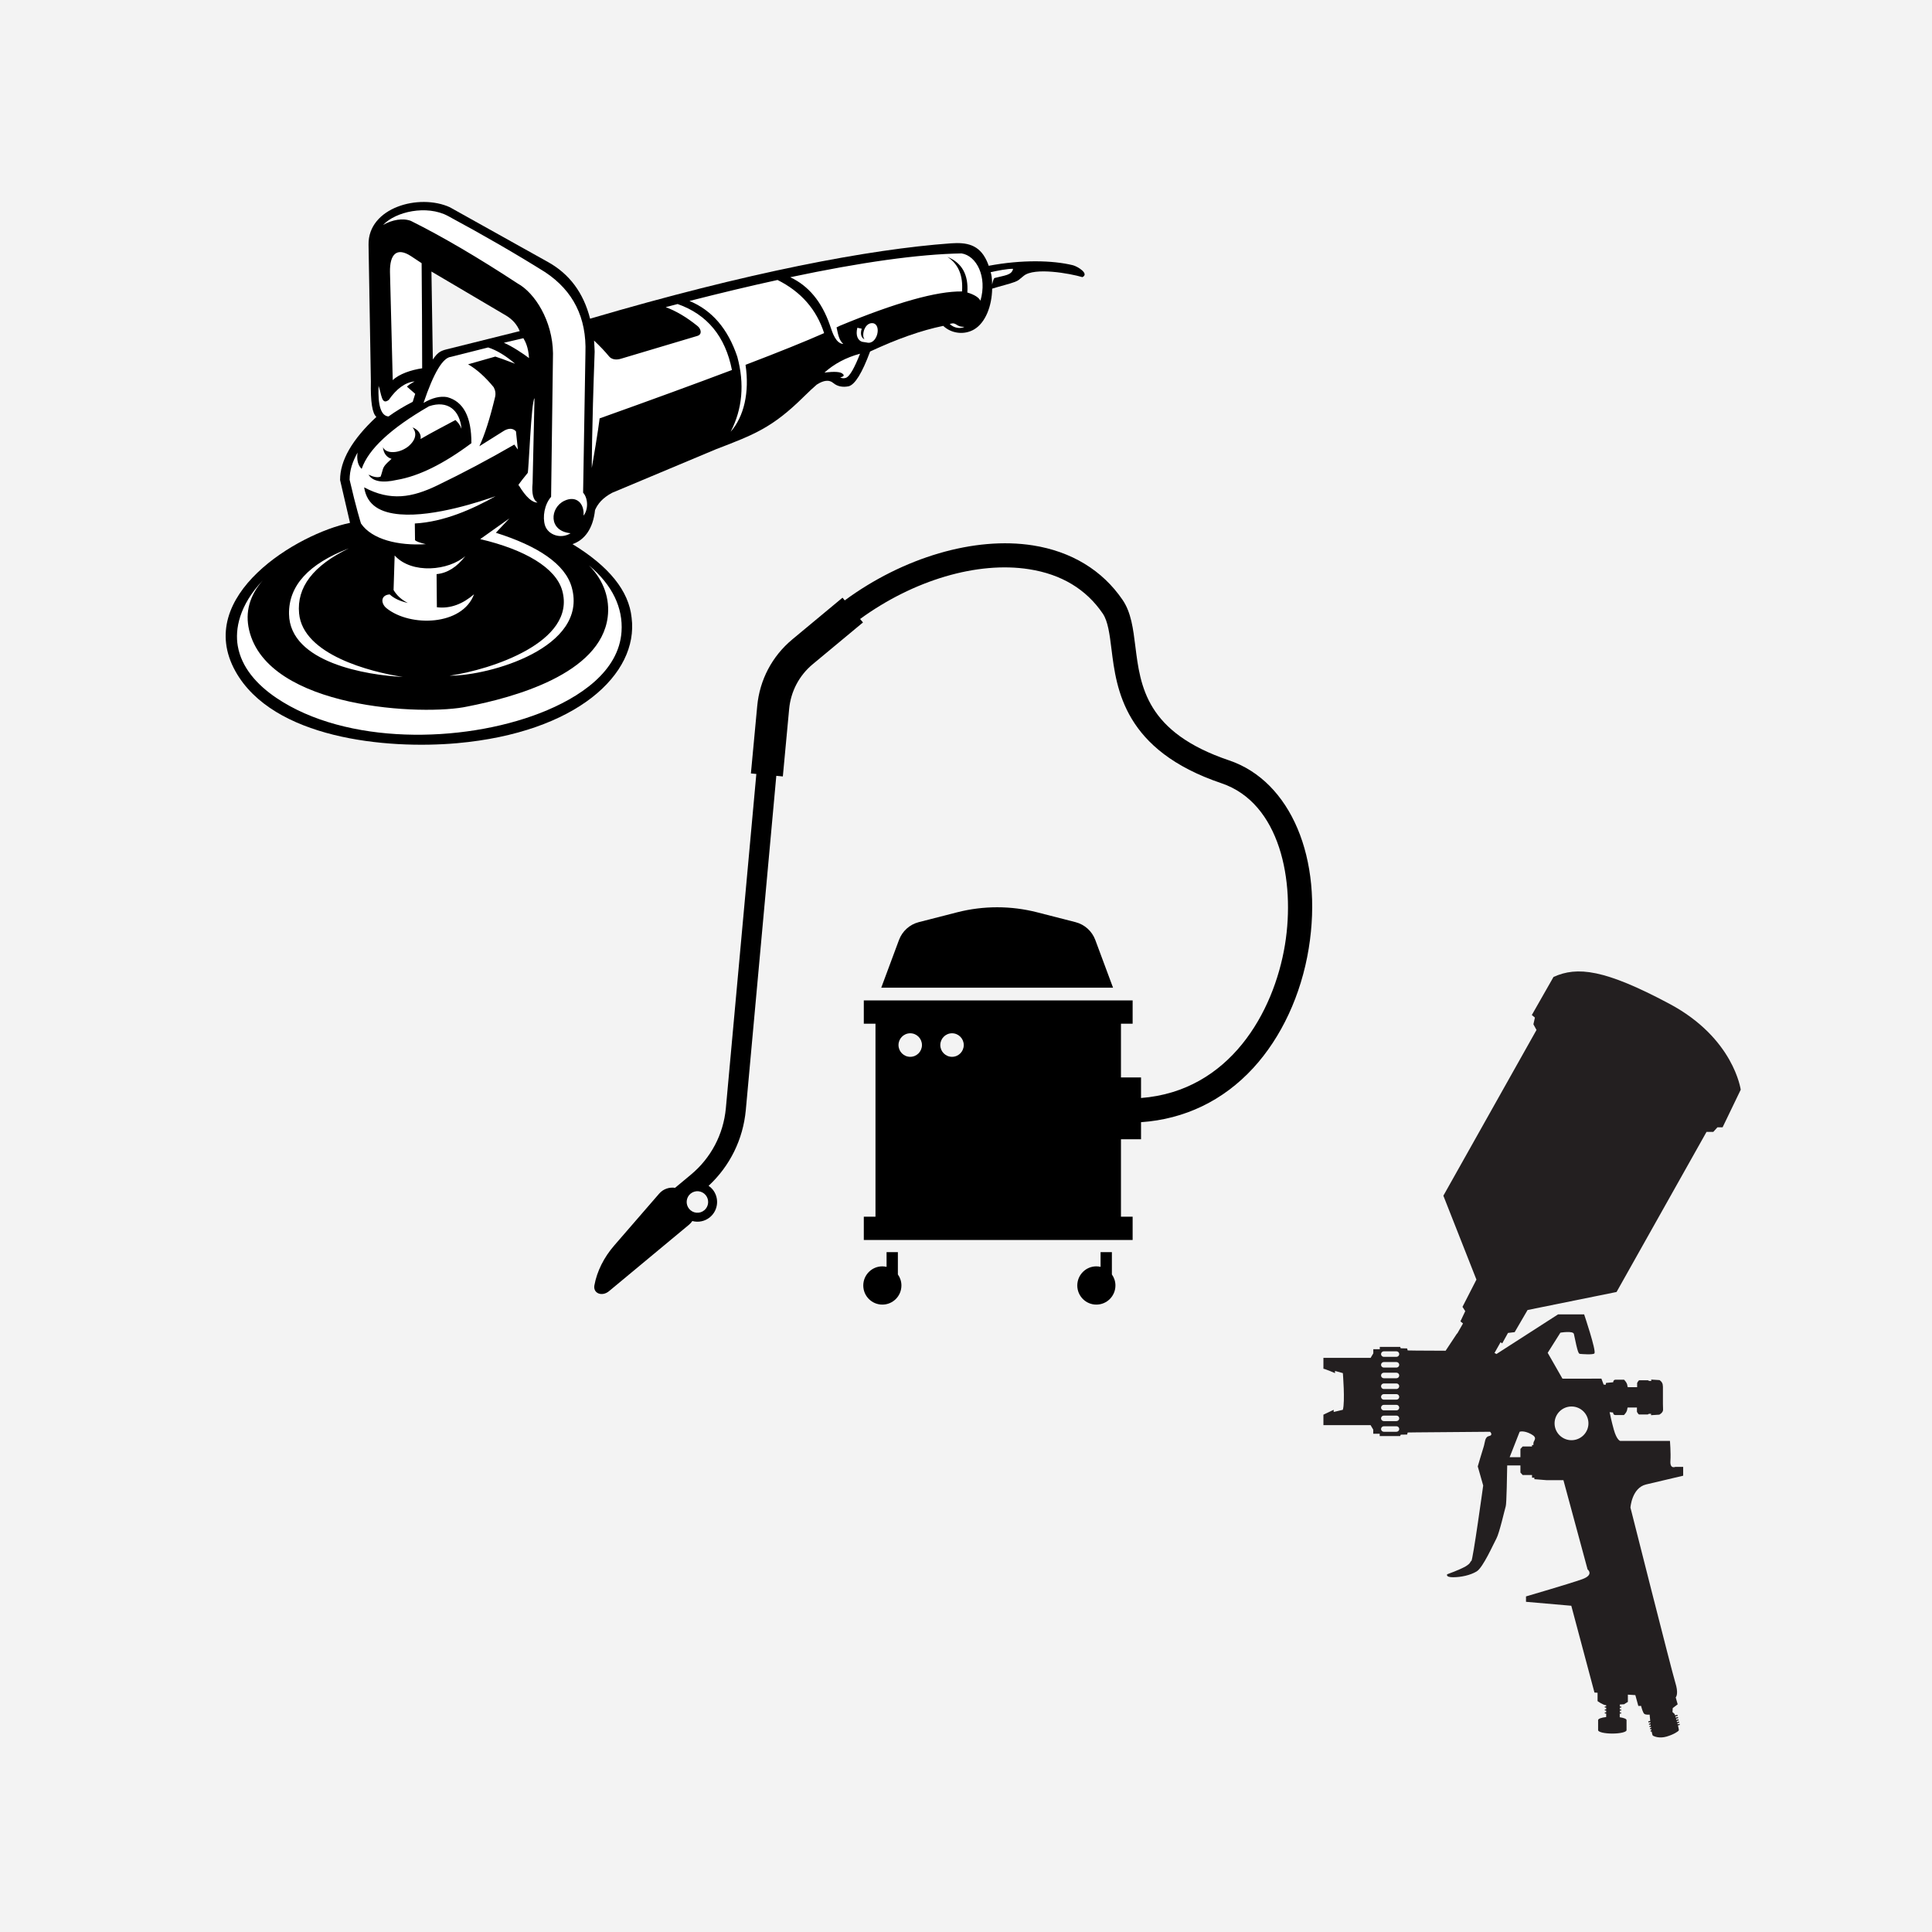
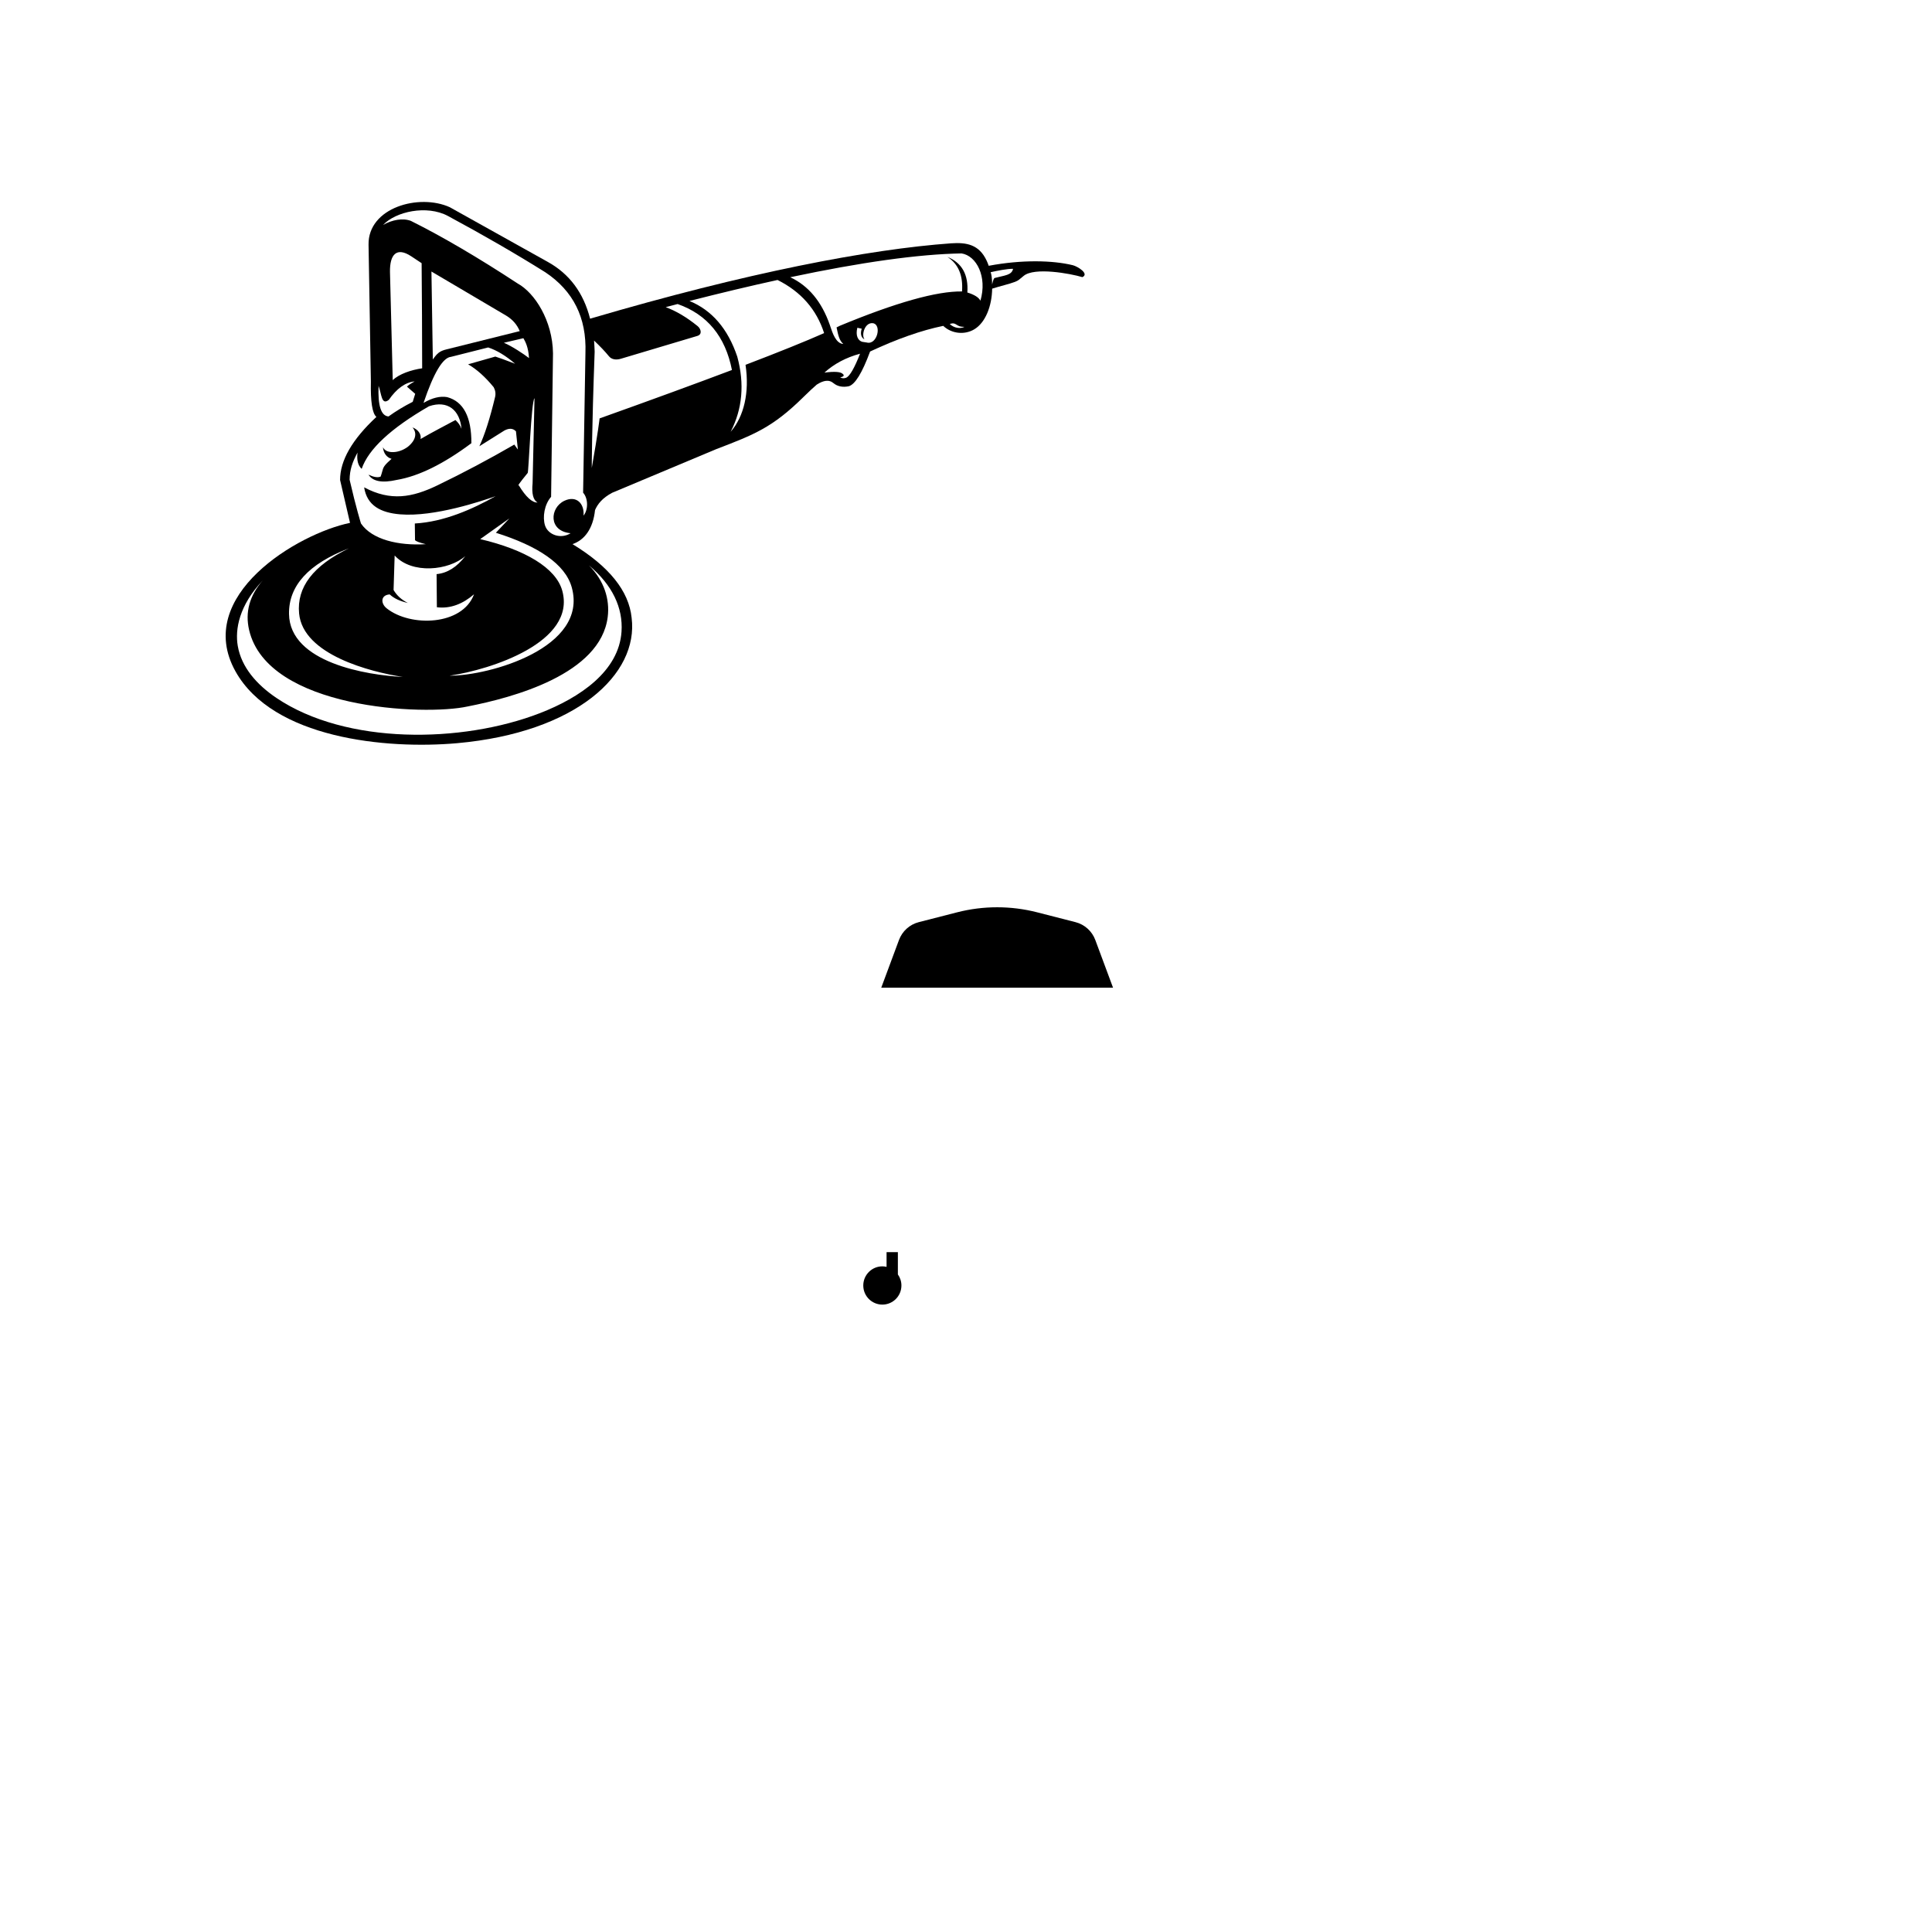
<svg xmlns="http://www.w3.org/2000/svg" width="500" zoomAndPan="magnify" viewBox="0 0 375 375" height="500" preserveAspectRatio="xMidYMid meet" version="1.0">
  <defs>
    <clipPath id="68ee0cbc0f">
      <path d="M 167 243 L 175 243 L 175 253.305 L 167 253.305 Z M 167 243 " clip-rule="nonzero" />
    </clipPath>
    <clipPath id="c464269c4d">
      <path d="M 209 243 L 217 243 L 217 253.305 L 209 253.305 Z M 209 243 " clip-rule="nonzero" />
    </clipPath>
    <clipPath id="256e15d8b9">
-       <path d="M 115.125 105 L 255 105 L 255 252 L 115.125 252 Z M 115.125 105 " clip-rule="nonzero" />
-     </clipPath>
+       </clipPath>
    <clipPath id="ddb40eed53">
-       <path d="M 256.875 188 L 337.875 188 L 337.875 337.5 L 256.875 337.5 Z M 256.875 188 " clip-rule="nonzero" />
-     </clipPath>
+       </clipPath>
  </defs>
  <rect x="-37.5" width="450" fill="#ffffff" y="-37.5" height="450" fill-opacity="1" />
-   <rect x="-37.5" width="450" fill="#f3f3f3" y="-37.5" height="450" fill-opacity="1" />
  <g clip-path="url(#68ee0cbc0f)">
    <path fill="#000000" d="M 171.266 245.797 C 171.547 245.797 171.82 245.836 172.082 245.898 L 172.082 243.039 L 174.277 243.039 L 174.277 247.367 C 174.707 247.973 174.965 248.711 174.965 249.512 C 174.965 251.562 173.309 253.223 171.266 253.223 C 169.219 253.223 167.562 251.562 167.562 249.512 C 167.562 247.461 169.219 245.797 171.266 245.797 Z M 171.266 245.797 " fill-opacity="1" fill-rule="nonzero" />
  </g>
  <g clip-path="url(#c464269c4d)">
-     <path fill="#000000" d="M 212.801 245.797 C 213.082 245.797 213.355 245.836 213.621 245.898 L 213.621 243.039 L 215.816 243.039 L 215.816 247.367 C 216.246 247.973 216.504 248.711 216.504 249.512 C 216.504 251.562 214.848 253.223 212.801 253.223 C 210.758 253.223 209.102 251.562 209.102 249.512 C 209.102 247.461 210.758 245.797 212.801 245.797 Z M 212.801 245.797 " fill-opacity="1" fill-rule="nonzero" />
-   </g>
+     </g>
  <path fill="#000000" d="M 178.336 178.988 L 185.805 177.074 C 190.883 175.777 196.207 175.777 201.285 177.074 L 208.754 178.988 C 210.523 179.441 211.961 180.734 212.598 182.453 L 216.039 191.707 L 171.051 191.707 L 174.492 182.453 C 175.133 180.734 176.566 179.441 178.336 178.988 Z M 178.336 178.988 " fill-opacity="1" fill-rule="nonzero" />
  <g clip-path="url(#256e15d8b9)">
    <path fill="#000000" d="M 119.215 241.758 L 127.938 231.691 C 128.738 230.766 129.914 230.391 131.031 230.555 L 134.09 228.012 C 138 224.766 140.41 220.188 140.887 215.125 L 146.805 150.223 L 145.75 150.125 L 146.977 137.031 C 147.453 131.953 149.871 127.363 153.785 124.109 L 163.531 116.012 L 163.965 116.535 C 175.344 108.172 189.184 104.09 200.477 105.859 C 207.965 107.035 213.988 110.699 217.902 116.453 C 219.559 118.887 219.949 122.062 220.367 125.422 C 221.344 133.262 222.445 142.148 238.57 147.59 C 250.52 151.625 256.871 166.645 254.02 184.117 C 252.551 193.109 248.727 201.34 243.25 207.301 C 237.426 213.637 229.934 217.234 221.473 217.816 L 221.473 221.125 L 217.578 221.125 L 217.578 236.16 L 219.844 236.16 L 219.844 240.684 L 167.664 240.684 L 167.664 236.16 L 169.93 236.16 L 169.93 198.703 L 167.664 198.703 L 167.664 194.18 L 219.844 194.18 L 219.844 198.703 L 217.578 198.703 L 217.578 209.133 L 221.473 209.133 L 221.473 213.121 C 238.66 211.793 247.262 196.527 249.414 183.359 C 251.438 170.957 248.441 155.863 237.082 152.027 C 218.18 145.648 216.707 133.824 215.738 126 C 215.375 123.098 215.062 120.59 214.047 119.094 C 210.832 114.367 206.023 111.469 199.754 110.488 C 189.723 108.91 177.305 112.602 166.945 120.145 L 167.504 120.816 L 157.758 128.914 C 155.121 131.105 153.492 134.195 153.172 137.613 L 151.949 150.707 L 150.68 150.586 L 144.758 215.484 C 144.227 221.16 141.676 226.324 137.535 230.168 C 137.816 230.359 138.082 230.582 138.309 230.859 C 139.656 232.488 139.43 234.906 137.805 236.254 C 136.816 237.078 135.535 237.309 134.379 237 C 134.207 237.246 134.012 237.484 133.77 237.688 L 118.211 250.613 C 116.852 251.742 115.086 251.039 115.371 249.484 C 115.867 246.766 117.211 244.07 119.215 241.758 Z M 187.066 202.844 C 187.066 201.582 186.047 200.559 184.789 200.559 C 183.531 200.559 182.512 201.582 182.512 202.844 C 182.512 204.105 183.531 205.129 184.789 205.129 C 186.047 205.129 187.066 204.105 187.066 202.844 Z M 178.953 202.844 C 178.953 201.582 177.934 200.559 176.676 200.559 C 175.418 200.559 174.398 201.582 174.398 202.844 C 174.398 204.105 175.418 205.129 176.676 205.129 C 177.934 205.129 178.953 204.105 178.953 202.844 Z M 136.699 234.914 C 137.586 234.18 137.707 232.855 136.973 231.969 C 136.238 231.082 134.922 230.957 134.035 231.691 C 133.148 232.43 133.027 233.75 133.762 234.637 C 134.496 235.527 135.812 235.652 136.699 234.914 Z M 136.699 234.914 " fill-opacity="1" fill-rule="nonzero" />
  </g>
  <path fill="#000000" d="M 66.016 93.188 C 67.297 98.719 67.938 101.488 67.938 101.488 C 57.84 103.562 37.5 115.602 45.707 130.312 C 52.98 143.336 74.934 145.484 88.746 144.25 C 111.879 142.176 123.98 130.855 122.598 119.91 C 122.07 114.719 118.242 109.953 111.121 105.613 C 113.441 104.832 115.113 102.645 115.496 99 C 116.02 97.809 116.91 96.676 118.809 95.652 C 118.809 95.652 125.535 92.832 138.988 87.191 C 146.453 84.332 149.953 82.98 155.98 77.031 C 157.031 75.996 157.879 75.207 158.527 74.656 C 159.879 73.781 160.949 73.672 161.73 74.336 C 162.527 75 163.527 75.211 164.719 74.977 C 165.953 74.652 167.34 72.402 168.883 68.23 C 174.129 65.773 178.863 64.117 183.082 63.25 C 184.672 64.762 187.176 65.059 189.078 63.938 C 191.297 62.629 192.527 59.375 192.578 56.027 C 194.176 55.523 195.973 55.109 196.992 54.715 C 197.703 54.441 197.785 54.289 198.711 53.535 C 200.797 51.832 207.672 53.07 210.09 53.793 C 211.5 53.129 209.125 51.691 208.234 51.477 C 204.328 50.523 198.355 50.375 191.906 51.59 C 191.793 51.254 191.664 50.93 191.516 50.613 C 190.051 47.461 187.633 47.016 184.578 47.23 C 168.707 48.375 145.016 52.887 114.535 61.859 C 113.262 56.832 110.52 53.152 106.312 50.828 C 106.312 50.828 99.98 47.293 87.309 40.223 C 81.367 37.516 71.41 40.273 71.535 47.504 C 71.836 65.215 71.988 74.066 71.988 74.066 C 71.906 77.961 72.258 80.246 73.059 80.922 C 68.344 85.309 65.996 89.395 66.012 93.184 Z M 84.008 69.785 C 84.859 68.562 85.328 68.141 86.68 67.809 C 88.5 67.355 93.234 66.172 100.879 64.27 C 100.367 63.02 99.496 62.02 98.262 61.27 C 98.262 61.27 93.422 58.414 83.742 52.703 C 83.922 64.094 84.012 69.785 84.012 69.785 Z M 84.008 69.785 " fill-opacity="1" fill-rule="evenodd" />
  <path fill="#ffffff" d="M 114.324 109.75 C 118.863 113.535 120.949 117.98 120.637 122.605 C 120.121 130.273 112.613 135.395 104.785 138.426 C 89.656 144.285 67.191 144.602 53.648 135.465 C 49.836 132.887 46.871 129.535 46.152 125.383 C 45.594 122.164 46.402 117.516 51.012 112.645 C 48.43 115.609 47.543 118.828 48.355 122.293 C 51.945 137.648 82.43 138.98 90.781 137.121 C 99.613 135.395 116.566 130.863 117.957 119.754 C 118.387 116.312 117.27 112.711 114.324 109.754 Z M 101.59 65.648 C 101.965 66.297 102.551 67.352 102.684 69.504 C 101.617 68.684 99.348 67.176 97.801 66.531 C 97.801 66.531 99.242 66.18 101.59 65.645 Z M 167.262 63.805 C 166.949 64.754 167.125 65.551 167.797 65.867 C 167.141 65.035 167.855 62.516 169.453 62.734 C 171.203 63.062 170.238 67.004 168.25 66.484 C 167.434 66.359 167.348 66.344 167.348 66.344 C 166.551 66.105 166.023 65.164 166.41 63.617 C 166.98 63.742 167.262 63.805 167.262 63.805 Z M 160.02 72.324 C 161.902 70.621 164.203 69.395 166.934 68.656 C 165.852 71.426 164.957 72.977 164.262 73.312 C 163.848 73.473 163.453 73.457 163.086 73.258 C 163.762 73.102 163.934 72.879 163.594 72.59 C 163.199 72.156 162.004 72.066 160.02 72.324 Z M 142.07 71.816 C 135.043 74.473 126.48 77.605 116.383 81.211 C 116.383 81.211 116.074 83.969 114.863 90.828 C 114.863 90.828 114.855 83.75 115.422 68.254 C 115.398 67.465 115.355 66.746 115.305 66.102 C 116.492 67.23 117.449 68.234 118.168 69.117 C 118.684 69.797 119.621 69.926 120.594 69.609 C 129.535 66.941 134.184 65.551 135.352 65.203 C 136.371 64.898 136.047 63.812 135.398 63.289 C 133.207 61.523 131.227 60.367 129.215 59.617 C 129.992 59.414 130.762 59.211 131.527 59.012 C 137.27 61.031 140.785 65.301 142.07 71.816 Z M 80.52 101.609 C 86.191 101.289 91.676 98.844 96.199 96.309 C 93.613 97.211 84.324 100.387 77.66 99.832 C 73.953 99.523 71.227 98.168 70.68 94.594 C 75.82 97.336 80 96.57 84.91 94.203 C 89.867 91.812 94.84 89.176 99.828 86.293 C 99.828 86.293 100.059 86.613 100.52 87.258 C 100.52 87.258 100.398 86.078 100.148 83.723 C 99.578 83.121 98.832 83.07 97.906 83.562 C 97.906 83.562 96.285 84.578 93.047 86.613 C 94.086 84.383 95.102 81.203 96.09 77.082 C 96.25 76.426 96.16 75.781 95.824 75.156 C 94.176 73.148 92.52 71.668 90.859 70.711 C 90.859 70.711 92.617 70.211 96.141 69.211 C 96.789 69.406 98.07 69.871 99.984 70.602 C 98.164 69.039 96.418 67.984 94.754 67.441 C 89.949 68.656 87.543 69.262 87.543 69.262 C 85.953 69.402 84.172 72.383 82.207 78.207 C 83.891 77.215 85.422 76.84 86.797 77.082 C 89.953 77.938 91.52 80.918 91.496 86.023 C 86.098 90.055 81.273 92.43 77.027 93.148 C 74.176 93.793 72.344 93.453 71.527 92.133 C 72.547 92.617 73.332 92.742 73.879 92.508 C 74.398 91.082 74.145 90.836 75.191 89.809 C 75.445 89.559 75.715 89.309 76 89.059 C 75.074 88.805 74.414 87.949 74.332 86.801 C 74.875 88.043 77.066 88.035 78.723 87.012 C 78.863 86.918 79.008 86.824 79.152 86.73 C 80.914 85.301 80.879 83.887 80.062 82.965 C 81.086 83.32 81.836 84.262 81.629 85.211 C 84.016 83.824 86.469 82.578 88.402 81.527 C 88.973 82.051 89.363 82.621 89.578 83.242 C 89.262 79.602 86.895 77.625 83.277 78.852 C 75.863 83.129 71.504 87.184 70.199 91.008 C 69.48 90.34 69.215 89.285 69.398 87.848 C 68.379 89.715 67.875 91.234 67.859 93.117 C 69.105 98.543 70.066 101.609 70.066 101.609 C 72.188 104.723 77.32 105.957 82.637 105.625 C 81.383 105.32 80.688 105.051 80.555 104.824 C 80.52 102.004 80.516 101.609 80.516 101.609 Z M 143.105 69.227 C 144.539 74.512 144.109 79.371 141.816 83.812 C 144.406 80.852 145.504 76.18 144.707 70.812 C 151.312 68.289 156.398 66.234 159.961 64.656 C 158.484 60.059 155.473 56.621 150.922 54.344 C 145.578 55.512 139.875 56.871 133.828 58.418 C 138.195 60.219 141.285 63.82 143.105 69.227 Z M 192.57 55.227 C 192.57 53.996 192.422 53.164 192.281 52.836 C 193.648 52.531 195.508 52.16 196.637 52.176 C 196.367 53.438 195.027 53.43 193.059 53.957 C 192.797 54.027 192.57 55.23 192.57 55.23 Z M 186.637 49.188 C 189.535 49.629 191.664 53.711 190.297 58.371 C 189.988 57.734 189.141 57.199 187.762 56.773 C 188 53.312 186.711 51.012 183.898 49.867 C 186.02 51.242 186.961 53.477 186.727 56.57 C 181.824 56.496 173.934 58.711 163.043 63.219 C 162.828 63.324 162.605 63.434 162.375 63.547 C 162.73 65.258 162.934 66.086 163.684 66.762 C 162.258 66.688 161.594 64.641 161.172 63.379 C 161.133 63.266 161.094 63.152 161.055 63.031 C 159.477 58.535 156.922 55.465 153.387 53.812 C 167.086 50.906 178.281 49.332 186.637 49.188 Z M 185.949 63.191 C 186.348 63.434 186.773 63.426 187.207 63.441 C 186.41 63.848 185.191 63.703 184.344 62.887 C 185.121 62.645 185.246 62.773 185.949 63.191 Z M 78.184 131.391 C 71.867 130.418 58.809 127.082 58.055 119.07 C 57.57 113.984 60.793 109.773 67.723 106.434 C 59.883 109.445 56.012 113.695 56.098 119.18 C 56.242 128.621 71.246 131.066 78.188 131.391 Z M 100.707 94.219 C 102.082 96.469 103.293 97.578 104.336 97.539 C 103.496 97.07 103.176 95.82 103.375 93.793 C 103.375 93.793 103.711 79.438 103.746 77.297 C 103.105 77.879 102.617 91.566 102.426 91.797 C 100.75 93.848 100.434 94.336 100.703 94.219 Z M 73.48 74.891 C 73.32 78.75 73.965 80.73 75.414 80.832 C 76.836 79.805 78.402 78.859 80.109 77.992 C 80.109 77.992 80.27 77.477 80.59 76.441 C 80.59 76.441 80.055 75.977 78.988 75.047 C 79.215 74.801 79.711 74.461 80.48 74.031 C 78.668 74.219 76.996 75.414 75.465 77.617 C 74.031 78.73 74.078 76.527 73.48 74.891 Z M 84.801 117.867 C 87.441 118.188 89.863 117.203 92.008 115.348 C 89.75 121.473 79.633 121.746 75.039 118.066 C 73.871 117.133 73.859 115.488 75.645 115.375 C 76.453 116.137 77.629 116.688 79.168 117.035 C 77.938 116.422 77.012 115.582 76.391 114.516 C 76.391 114.516 76.461 112.285 76.602 107.82 C 79.949 111.5 87.109 110.754 90.32 107.93 C 88.691 110.07 86.832 111.238 84.742 111.438 C 84.781 115.723 84.797 117.863 84.797 117.863 Z M 87.285 131.148 C 95.207 130 111.902 124.648 109.133 114.648 C 107.906 110.219 101.875 106.672 93.211 104.641 C 96.98 101.965 98.867 100.625 98.867 100.625 C 97.121 102.48 96.25 103.41 96.25 103.41 C 104.398 105.977 109.73 109.488 110.98 114.016 C 114.219 125.734 95 131.168 87.281 131.152 Z M 81.941 71.488 C 79.824 71.793 77.457 72.594 76.23 73.789 C 76.23 73.789 76.051 66.793 75.695 52.797 C 75.637 49.391 76.977 47.863 79.832 49.754 C 80.32 50.078 80.988 50.52 81.836 51.082 C 81.891 57.891 81.941 64.68 81.941 71.484 Z M 113.184 95.629 C 114.203 96.77 114.172 99.012 113.262 100.074 C 113.457 97.715 111.863 96.098 109.527 97.211 C 106.73 98.543 106.375 103.078 110.754 103.5 C 108.824 104.711 106.352 103.797 105.781 101.969 C 105.289 100.383 105.648 97.941 106.969 96.434 C 106.969 96.434 107.086 87.402 107.336 68.586 C 107.262 62.23 103.777 56.84 100.5 55.039 C 92.785 49.98 85.875 45.93 79.762 42.879 C 78.191 42.273 76.109 42.656 74.367 43.66 C 76.77 41.074 82.828 39.719 86.941 41.918 C 93.906 45.672 100.203 49.312 105.84 52.844 C 111.273 56.461 113.871 61.672 113.633 68.48 L 113.18 95.633 Z M 113.184 95.629 " fill-opacity="1" fill-rule="evenodd" />
  <g clip-path="url(#ddb40eed53)">
    <path fill="#231f20" d="M 324.02 194.828 C 311.461 188.133 306.145 187.531 301.535 189.625 L 297.324 197.016 L 297.926 197.512 L 297.633 198.816 L 298.234 199.914 L 280.156 232.086 L 286.574 248.371 L 283.867 253.66 L 284.406 254.492 L 283.469 256.473 L 283.969 256.883 L 282.852 258.84 L 282.812 258.824 L 280.594 262.176 L 274.93 262.148 L 273.234 262.121 L 273.117 261.727 L 271.875 261.699 L 271.77 261.434 L 267.816 261.434 L 267.816 261.879 L 266.559 261.879 L 266.559 262.684 L 266.07 263.504 L 266.07 263.555 L 256.875 263.555 L 256.875 265.676 C 257.145 265.676 259.121 266.52 259.121 266.52 L 259.121 266.098 L 260.648 266.52 C 260.648 266.52 261.102 272.027 260.648 273.641 L 258.867 274.062 L 258.867 273.641 L 256.875 274.586 L 256.875 276.617 L 266.055 276.617 L 266.055 276.668 L 266.543 277.484 L 266.543 278.293 L 267.801 278.293 L 267.801 278.738 L 271.77 278.738 L 271.875 278.469 L 273.117 278.445 L 273.234 278.047 L 274.93 278.023 L 289.223 277.906 C 289.223 277.906 289.891 278.547 289.027 278.738 C 288.168 278.918 288.258 279.965 287.977 280.82 C 287.691 281.68 286.832 284.633 286.832 284.633 L 287.887 288.336 C 287.887 288.336 285.883 302.895 285.586 302.996 C 285.305 303.086 285.586 303.383 284.445 304.047 C 283.301 304.711 280.898 305.566 280.898 305.566 C 280.898 305.566 280.516 306.141 282.043 306.141 C 283.57 306.141 285.395 305.758 286.629 305.004 C 287.871 304.238 289.875 299.676 290.453 298.625 C 291.031 297.578 292.086 292.914 292.266 292.352 C 292.43 291.852 292.52 285.973 292.547 284.438 L 295.113 284.438 L 295.113 285.82 L 295.551 286.305 L 297.363 286.305 L 297.363 286.816 L 297.812 286.816 C 297.812 286.996 297.824 287.109 297.824 287.109 L 300.211 287.301 L 303.461 287.301 L 308.148 304.621 C 308.148 304.621 309.484 305.668 307.094 306.527 C 304.707 307.383 296.195 309.863 296.195 309.863 L 296.195 310.91 L 304.988 311.676 L 309.484 328.523 L 310.086 328.562 L 310.086 330.184 C 310.086 330.184 311.129 330.949 311.707 330.977 C 311.719 330.977 311.742 330.977 311.758 330.977 L 311.758 331.219 L 311.488 331.219 L 311.488 331.438 L 311.758 331.438 L 311.758 331.793 L 311.488 331.793 L 311.488 332.012 L 311.758 332.012 L 311.758 332.371 L 311.488 332.371 L 311.488 332.586 L 311.758 332.586 L 311.758 333.277 C 310.832 333.379 310.191 333.609 310.191 333.879 L 310.191 335.82 C 310.191 336.191 311.422 336.484 312.949 336.484 C 314.48 336.484 315.711 336.191 315.711 335.82 L 315.711 333.879 C 315.711 333.637 315.184 333.43 314.391 333.316 L 314.391 332.598 L 314.66 332.598 L 314.66 332.383 L 314.402 332.383 L 314.402 332.023 L 314.672 332.023 L 314.672 331.809 L 314.402 331.809 L 314.402 331.449 L 314.672 331.449 L 314.672 331.23 L 314.402 331.23 L 314.402 330.848 C 314.414 330.848 314.426 330.848 314.426 330.848 L 315.223 330.797 L 315.969 330.336 L 315.969 328.93 L 317.418 329.02 L 317.996 331.117 L 318.535 331.117 C 318.625 331.477 318.883 332.434 319.152 332.652 C 319.383 332.844 319.898 332.828 320.191 332.805 L 320.309 334.031 L 319.922 334.121 L 319.977 334.336 L 320.336 334.262 C 320.336 334.312 320.348 334.402 320.359 334.492 L 320.039 334.566 L 320.09 334.785 L 320.387 334.723 C 320.398 334.797 320.398 334.875 320.41 334.953 L 320.141 335.016 L 320.191 335.234 L 320.449 335.168 C 320.461 335.246 320.477 335.32 320.477 335.398 L 320.246 335.449 L 320.297 335.668 L 320.5 335.617 C 320.516 335.691 320.527 335.77 320.539 335.848 L 320.348 335.898 L 320.398 336.113 L 320.578 336.074 C 320.656 336.512 320.746 336.855 320.848 336.906 C 321.117 337.047 322.066 337.469 323.469 337.074 C 324.867 336.664 325.676 336.102 325.844 335.898 C 325.895 335.82 325.816 335.41 325.688 334.898 L 326.047 334.812 L 325.996 334.594 L 325.637 334.684 C 325.613 334.605 325.598 334.531 325.574 334.465 L 325.945 334.375 L 325.895 334.16 L 325.508 334.25 C 325.484 334.172 325.473 334.094 325.445 334.031 L 325.844 333.941 L 325.793 333.723 L 325.379 333.812 C 325.355 333.738 325.344 333.66 325.316 333.598 L 325.742 333.496 L 325.688 333.277 L 325.254 333.379 C 325.227 333.301 325.199 333.227 325.188 333.16 L 325.637 333.059 L 325.586 332.844 L 325.125 332.945 C 325.074 332.777 325.035 332.676 325.035 332.676 L 324.625 332.305 L 324.676 331.539 L 325.637 330.809 L 325.254 329.469 C 325.418 329.262 325.793 328.574 325.176 326.594 C 324.48 324.355 316.469 292.621 316.469 292.621 C 316.469 292.621 316.727 288.797 319.5 288.133 C 322.273 287.469 326.703 286.434 326.703 286.434 L 326.703 284.719 L 325.176 284.719 C 325.176 284.719 324.121 285.195 324.227 283.582 C 324.328 281.973 324.137 279.684 324.137 279.684 L 314.48 279.684 C 314.48 279.684 313.812 279.543 313.234 277.473 C 312.797 275.887 312.527 274.609 312.426 274.098 L 313.094 274.164 C 313.094 274.164 313.094 274.66 313.555 274.66 C 314.016 274.66 315.199 274.66 315.199 274.66 C 315.199 274.66 315.828 274.098 315.852 273.473 L 315.918 273.203 L 317.727 273.203 L 317.727 274.023 C 317.727 274.023 317.996 274.547 318.152 274.547 C 318.32 274.547 319.832 274.547 319.832 274.547 L 320.066 274.418 L 320.488 274.418 L 320.449 274.688 L 322.066 274.586 C 322.066 274.586 322.801 274.227 322.801 273.625 C 322.801 273.41 322.785 272.949 322.773 272.465 L 322.773 269.102 L 322.762 269.102 C 322.75 268.961 322.75 268.848 322.734 268.758 C 322.633 268.168 322.105 267.875 322.105 267.875 L 320.488 267.773 L 320.527 268.039 L 320.102 268.039 L 319.871 267.914 C 319.871 267.914 318.355 267.914 318.191 267.914 C 318.023 267.914 317.766 268.438 317.766 268.438 L 317.766 269.254 L 315.941 269.254 L 315.879 268.988 C 315.84 268.359 315.223 267.797 315.223 267.797 C 315.223 267.797 314.031 267.797 313.582 267.797 C 313.129 267.797 313.117 268.297 313.117 268.297 L 311.73 268.426 L 311.668 268.781 L 311.258 268.742 L 311.258 268.73 L 310.832 267.594 C 310.832 267.594 311.102 267.582 309.395 267.594 C 305.566 267.617 303.27 267.594 303.27 267.594 L 300.406 262.582 L 302.871 258.672 C 302.871 258.672 305.348 258.25 305.492 258.926 C 306.246 262.609 306.402 262.75 306.684 262.789 C 306.992 262.824 309.277 263.004 309.484 262.684 C 309.844 262.121 307.48 255.117 307.48 255.117 L 302.422 255.117 L 290.465 262.812 L 290.082 262.609 L 291.25 260.539 L 291.582 260.742 L 292.699 258.723 L 293.996 258.57 L 296.5 254.273 L 313.773 250.773 L 331.234 219.703 L 332.547 219.703 L 333.355 218.809 L 334.355 218.809 L 337.875 211.508 C 337.863 211.508 336.566 201.512 324.02 194.828 Z M 271.051 277.906 L 268.598 277.906 C 268.305 277.906 268.059 277.664 268.059 277.371 C 268.059 277.078 268.305 276.836 268.598 276.836 L 271.051 276.836 C 271.348 276.836 271.59 277.078 271.59 277.371 C 271.59 277.664 271.348 277.906 271.051 277.906 Z M 271.051 275.836 L 268.598 275.836 C 268.305 275.836 268.059 275.594 268.059 275.301 C 268.059 275.008 268.305 274.766 268.598 274.766 L 271.051 274.766 C 271.348 274.766 271.59 275.008 271.59 275.301 C 271.59 275.594 271.348 275.836 271.051 275.836 Z M 271.051 273.754 L 268.598 273.754 C 268.305 273.754 268.059 273.512 268.059 273.219 C 268.059 272.922 268.305 272.68 268.598 272.68 L 271.051 272.68 C 271.348 272.68 271.59 272.922 271.59 273.219 C 271.59 273.512 271.348 273.754 271.051 273.754 Z M 271.59 271.133 C 271.59 271.43 271.348 271.672 271.051 271.672 L 268.598 271.672 C 268.305 271.672 268.059 271.43 268.059 271.133 C 268.059 270.84 268.305 270.598 268.598 270.598 L 271.051 270.598 C 271.348 270.598 271.59 270.84 271.59 271.133 Z M 271.051 269.602 L 268.598 269.602 C 268.305 269.602 268.059 269.355 268.059 269.062 C 268.059 268.77 268.305 268.527 268.598 268.527 L 271.051 268.527 C 271.348 268.527 271.59 268.77 271.59 269.062 C 271.59 269.355 271.348 269.602 271.051 269.602 Z M 271.051 267.516 L 268.598 267.516 C 268.305 267.516 268.059 267.273 268.059 266.98 C 268.059 266.688 268.305 266.441 268.598 266.441 L 271.051 266.441 C 271.348 266.441 271.59 266.688 271.59 266.98 C 271.59 267.273 271.348 267.516 271.051 267.516 Z M 271.051 265.445 L 268.598 265.445 C 268.305 265.445 268.059 265.203 268.059 264.91 C 268.059 264.617 268.305 264.371 268.598 264.371 L 271.051 264.371 C 271.348 264.371 271.59 264.617 271.59 264.91 C 271.59 265.203 271.348 265.445 271.051 265.445 Z M 271.051 263.363 L 268.598 263.363 C 268.305 263.363 268.059 263.121 268.059 262.824 C 268.059 262.531 268.305 262.289 268.598 262.289 L 271.051 262.289 C 271.348 262.289 271.59 262.531 271.59 262.824 C 271.59 263.121 271.348 263.363 271.051 263.363 Z M 305.027 273 C 306.84 273 308.316 274.469 308.316 276.273 C 308.316 278.074 306.84 279.543 305.027 279.543 C 303.219 279.543 301.742 278.074 301.742 276.273 C 301.742 274.469 303.219 273 305.027 273 Z M 294.961 277.906 C 294.961 277.906 295.73 277.59 297.156 278.344 C 298.594 279.109 297.633 279.582 297.633 280.145 C 297.633 280.195 297.633 280.312 297.633 280.477 L 297.363 280.477 L 297.363 280.758 L 295.551 280.758 L 295.113 281.242 L 295.113 282.84 L 293.023 282.84 Z M 294.961 277.906 " fill-opacity="1" fill-rule="nonzero" />
  </g>
</svg>